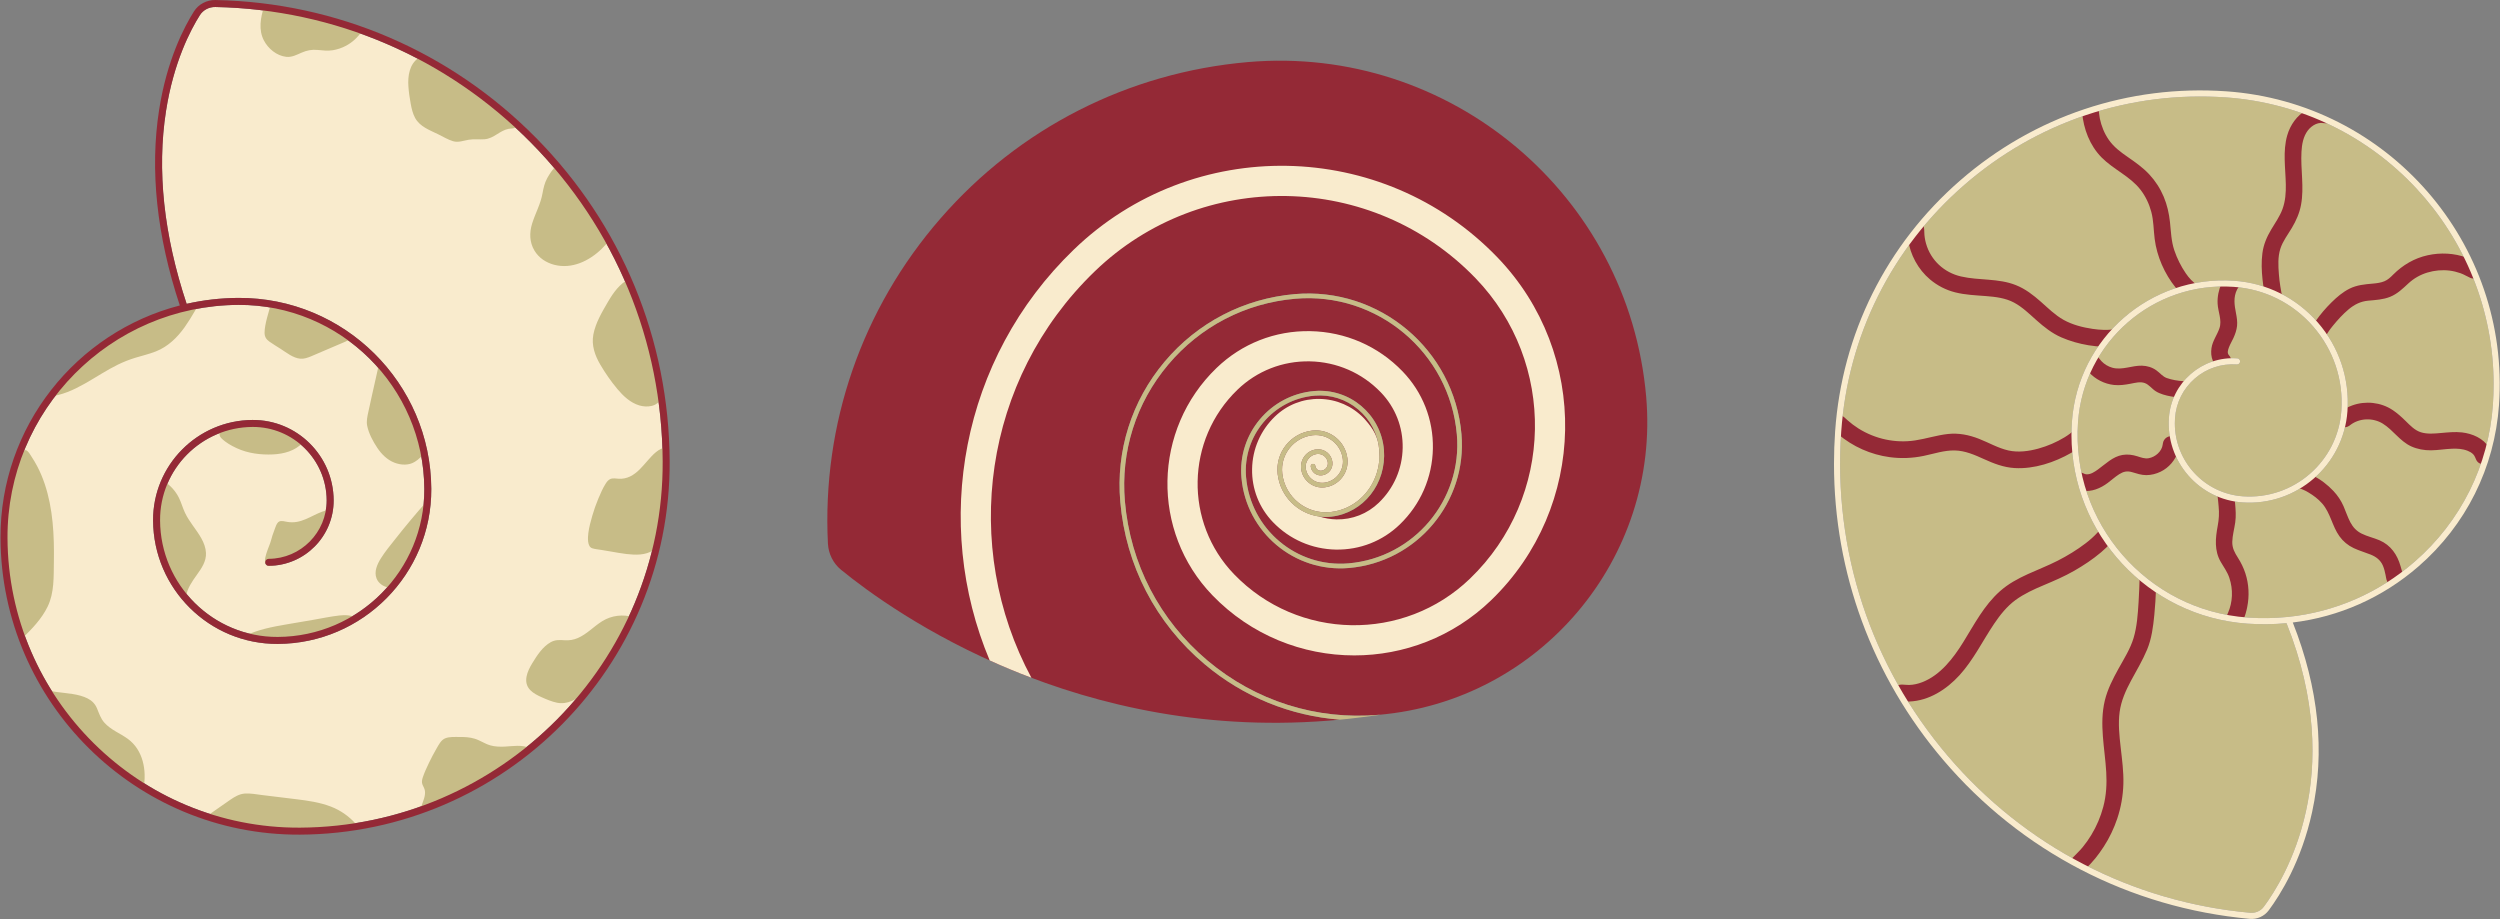
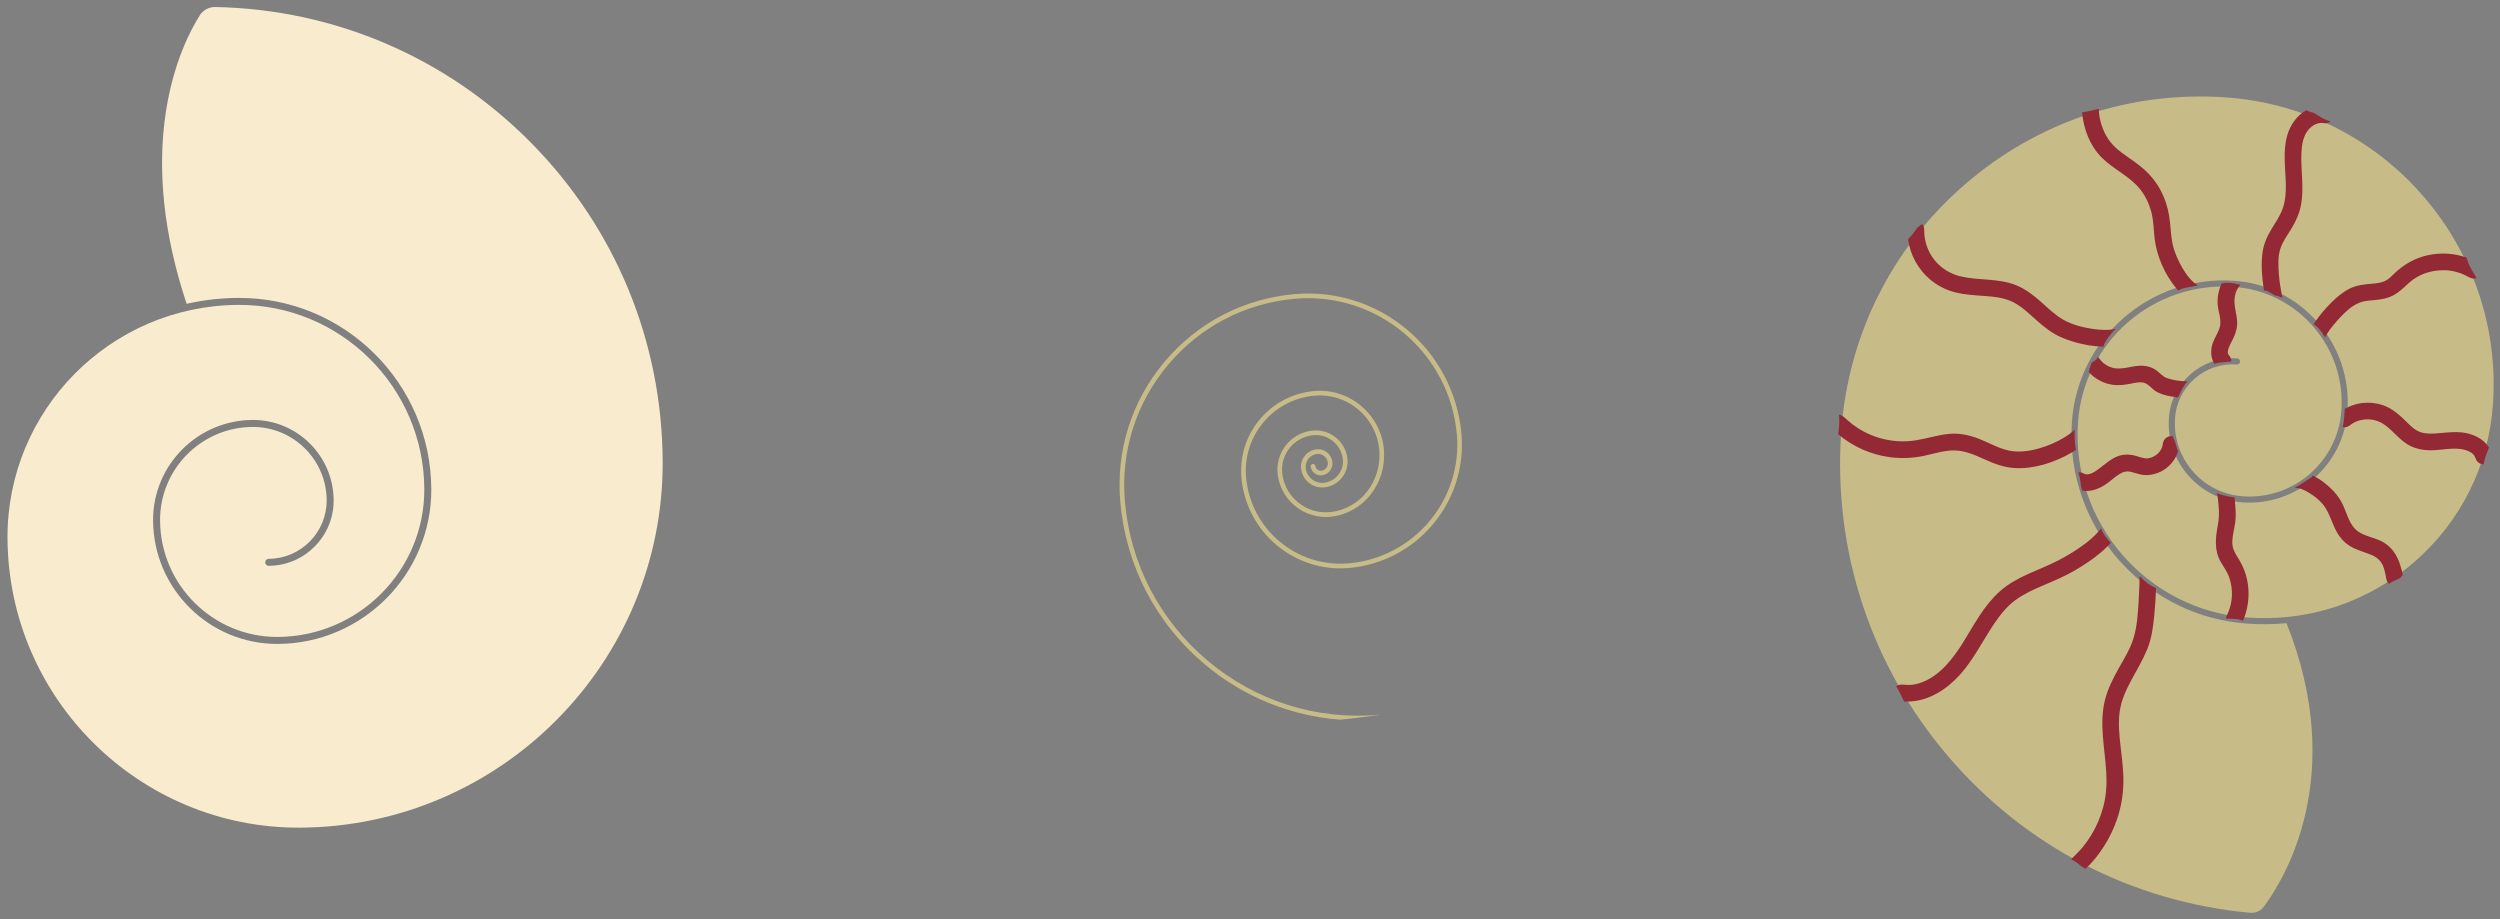
<svg xmlns="http://www.w3.org/2000/svg" height="181.3" preserveAspectRatio="xMidYMid meet" version="1.0" viewBox="-0.1 -0.0 493.1 181.3" width="493.1" zoomAndPan="magnify">
  <rect x="-0.1" y="-0.0" width="493.1" height="181.3" fill="#808080" stroke="none" />
  <defs>
    <clipPath id="a">
      <path d="M 361 17 L 492.949 17 L 492.949 181.25 L 361 181.25 Z M 361 17" />
    </clipPath>
  </defs>
  <g>
    <g id="change1_2">
      <path d="M 59.055 163.246 C 27.41 163.402 1.535 137.785 1.379 106.141 C 1.254 80.898 21.688 60.262 46.926 60.137 C 67.043 60.039 83.488 76.324 83.59 96.438 C 83.668 112.457 70.703 125.551 54.684 125.629 C 41.949 125.691 31.535 115.383 31.473 102.645 C 31.422 92.531 39.609 84.262 49.723 84.211 C 57.738 84.172 64.289 90.66 64.332 98.676 C 64.359 105.012 59.23 110.191 52.898 110.223 C 52.516 110.227 52.207 110.535 52.211 110.918 C 52.211 111.297 52.523 111.605 52.902 111.602 C 60 111.566 65.742 105.766 65.711 98.668 C 65.664 89.895 58.492 82.789 49.715 82.832 C 38.84 82.887 30.039 91.777 30.094 102.652 C 30.16 116.148 41.195 127.078 54.691 127.008 C 71.469 126.926 85.051 113.211 84.969 96.434 C 84.863 75.555 67.797 58.656 46.918 58.762 C 43.414 58.777 39.996 59.18 36.711 59.926 C 32.195 46.344 30.824 33.551 32.645 21.891 C 34.145 12.27 37.469 5.922 39.32 2.996 C 39.961 1.977 41.137 1.359 42.379 1.383 C 65.957 1.852 88.074 11.367 104.66 28.176 C 121.277 45.016 130.488 67.32 130.605 90.977 C 130.805 130.629 98.707 163.047 59.055 163.246" fill="#f9ebcd" />
    </g>
    <g id="change2_1">
-       <path d="M 25.117 145.738 C 23.605 144.637 21.746 143.961 20.48 142.531 C 19.75 141.703 19.453 140.738 19.039 139.738 C 18.668 138.844 18.066 138.215 17.207 137.773 C 15.395 136.844 13.121 136.773 11.141 136.496 C 10.477 136.402 9.809 136.273 9.145 136.215 C 9.129 136.215 9.074 136.215 9.02 136.215 C 9.168 136.309 9.363 136.527 9.488 136.617 C 10.285 137.199 10.902 137.969 11.387 138.824 C 12.348 140.52 24.465 154.215 28.211 155.473 C 28.871 151.957 28.125 147.934 25.117 145.738 Z M 26.586 70.566 C 27.945 70.152 29.34 69.832 30.664 69.305 C 33.027 68.371 34.852 66.59 36.309 64.551 C 37.016 63.559 37.652 62.516 38.266 61.461 C 38.457 61.129 38.648 60.793 38.84 60.457 C 38.957 60.242 37.461 60.422 36.547 60.762 C 35.348 61.211 34.105 61.07 32.938 61.594 C 24.301 65.465 19.562 66.73 9.598 78.227 C 14.605 77.711 18.75 74.059 23.156 71.918 C 24.266 71.379 25.406 70.926 26.586 70.566 Z M 9.293 119.656 C 10.633 116.91 10.477 113.699 10.527 110.715 C 10.609 105.594 10.363 100.355 8.723 95.461 C 8.312 94.242 7.816 93.055 7.215 91.918 C 6.898 91.324 6.559 90.742 6.188 90.18 C 5.906 89.75 5.59 89.117 5.133 88.848 C 3.844 88.09 2.391 94.988 2.234 95.848 C 1.145 101.898 0.652 105.672 0.777 111.816 C 0.855 115.758 1.953 122.371 4.324 125.883 C 6.227 124.02 8.117 122.07 9.293 119.656 Z M 4.668 126.367 C 4.551 126.215 4.438 126.051 4.328 125.887 C 4.16 126.047 3.996 126.211 3.828 126.371 C 3.82 126.383 4.676 126.355 4.668 126.367 Z M 58.121 163.945 C 62.16 163.461 66.195 162.82 70.266 162.727 C 68.906 161.113 67.141 159.852 65.172 159.094 C 62.996 158.258 60.668 157.922 58.363 157.641 C 56.109 157.363 53.855 157.09 51.605 156.816 C 50.473 156.676 49.301 156.438 48.16 156.523 C 47.125 156.602 46.234 157.129 45.395 157.695 C 44.465 158.324 43.551 158.98 42.633 159.621 C 42.16 159.953 41.691 160.281 41.219 160.613 C 40.996 160.77 40.777 160.922 40.555 161.078 C 40.422 161.168 53.789 164.465 58.121 163.945 Z M 53.75 89.629 C 55.891 89.527 58.078 88.941 59.59 87.344 C 59.672 87.262 59.758 87.207 59.844 87.18 C 57.375 85.922 54.855 84.723 52.164 84.031 C 49.77 83.414 47.039 83.18 44.672 84.062 C 43.699 84.426 42.609 85.484 43.586 86.457 C 44.41 87.285 45.527 87.906 46.582 88.395 C 48.789 89.422 51.332 89.742 53.75 89.629 Z M 74.316 88.328 C 75.145 89.57 76.258 90.691 77.672 91.246 C 78.957 91.75 80.527 91.844 81.734 91.078 C 82.453 90.625 83.359 89.883 83.418 89.121 C 83.492 88.207 82.562 87.203 82.5 86.289 C 82.387 84.566 81.727 82.961 81.098 81.371 C 80.57 80.039 80.023 78.715 79.383 77.434 C 78.23 75.141 76.746 72.969 74.609 71.516 C 74.652 71.621 74.668 71.75 74.633 71.891 C 74.156 73.965 73.691 76.043 73.234 78.121 C 73.012 79.129 72.793 80.133 72.574 81.141 C 72.375 82.078 72.129 83.027 72.324 83.988 C 72.633 85.504 73.461 87.051 74.316 88.328 Z M 106.758 137.531 C 107.723 137.961 108.719 138.383 109.75 138.602 C 111.824 139.035 113.801 137.871 115.34 136.582 C 116.867 135.297 118.109 133.719 119.207 132.066 C 121.375 128.801 123.223 125.301 124.84 121.73 C 122.777 121.125 120.547 121.371 118.703 122.508 C 117.027 123.539 115.68 125.066 113.855 125.852 C 113.016 126.211 112.156 126.348 111.246 126.281 C 110.27 126.211 109.41 126.172 108.527 126.664 C 106.93 127.551 105.824 129.277 104.895 130.797 C 103.918 132.387 102.957 134.555 104.496 136.125 C 105.121 136.762 105.949 137.172 106.758 137.531 Z M 84.07 98.891 C 81.93 101.316 79.852 103.797 77.852 106.336 C 76.891 107.559 75.875 108.773 75.047 110.094 C 74.32 111.254 73.625 112.738 74.176 114.109 C 74.559 115.066 75.508 115.695 76.496 115.883 C 77.668 116.109 77.855 114.609 78.68 113.797 C 79.691 112.801 80.652 111.586 81.023 110.242 C 81.453 108.711 82.281 108.008 82.609 106.449 C 83.141 103.941 83.625 101.418 84.07 98.891 Z M 54.984 102.855 C 54.453 103.102 54.199 104.098 54 104.602 C 53.738 105.273 53.512 105.961 53.336 106.656 C 53.062 107.758 51.469 110.715 52.512 111.48 C 53.371 112.113 56.039 110.527 57.004 110.238 C 59.238 109.57 61.039 107.781 62.34 105.914 C 63.512 104.234 64.41 102.391 65.242 100.52 C 62.82 100.672 60.812 102.547 58.422 102.941 C 57.824 103.039 57.238 103.039 56.637 102.949 C 56.152 102.879 55.461 102.641 54.984 102.855 Z M 83.027 158.969 C 82.926 159.258 82.832 159.543 82.734 159.832 C 82.711 159.902 82.66 160.145 82.602 160.215 C 82.59 160.258 82.578 160.297 82.562 160.336 C 82.902 160.34 84.52 159.191 84.602 159.18 C 86.594 158.871 89.031 157.723 89.031 157.723 C 90.895 156.57 92.742 155.398 94.578 154.211 C 97.898 152.059 101.172 149.844 104.406 147.57 C 102.891 146.82 101.055 147.188 99.418 147.262 C 98.473 147.301 97.5 147.277 96.586 147.008 C 95.504 146.691 94.578 146.016 93.504 145.695 C 92.543 145.406 91.547 145.352 90.551 145.363 C 89.648 145.371 88.512 145.273 87.668 145.645 C 86.852 146.008 86.402 146.957 85.977 147.684 C 85.461 148.578 84.977 149.488 84.531 150.422 C 84.086 151.352 83.641 152.301 83.309 153.277 C 83.137 153.789 83.023 154.289 83.246 154.801 C 83.422 155.199 83.648 155.535 83.711 155.977 C 83.859 156.988 83.344 158.031 83.027 158.969 Z M 53.059 67.395 C 53.773 67.898 54.535 68.352 55.273 68.824 C 56.434 69.57 57.711 70.621 59.133 70.75 C 59.887 70.82 60.609 70.547 61.293 70.266 C 62.039 69.957 62.777 69.633 63.52 69.312 C 65.02 68.672 66.523 68.031 68.027 67.387 C 68.184 67.32 68.477 67.129 68.68 67.078 C 68.48 66.984 68.859 66.461 68.676 66.348 C 68.125 66.012 67.797 65.535 67.191 65.309 C 64.715 64.379 62.832 62.676 60.359 61.734 C 58.32 60.961 55.34 60.828 53.348 59.965 C 52.898 61.551 52.102 63.941 52.082 65.582 C 52.074 66.41 52.391 66.926 53.059 67.395 Z M 127.691 90.793 C 126.656 91.961 125.625 93.285 124.188 93.973 C 123.496 94.309 122.762 94.465 121.992 94.43 C 121.441 94.406 120.816 94.254 120.289 94.48 C 119.902 94.645 119.625 94.988 119.398 95.336 C 118.793 96.273 118.34 97.344 117.906 98.371 C 117.445 99.473 117.051 100.602 116.719 101.746 C 116.395 102.859 116.086 104.008 115.941 105.16 C 115.84 105.984 115.691 107.812 116.711 108.141 C 117.266 108.32 117.887 108.363 118.465 108.461 C 119.078 108.562 119.695 108.668 120.312 108.77 C 121.367 108.949 122.426 109.156 123.492 109.277 C 125.223 109.477 127.242 109.555 128.746 108.516 C 130.473 107.32 130.609 104.953 130.836 103.059 C 131.137 100.547 131.379 98.031 131.566 95.512 C 131.66 94.238 131.738 92.969 131.805 91.691 C 131.855 90.609 131.906 89.461 131.441 88.453 C 131.406 88.375 131.391 88.297 131.383 88.219 C 131.363 88.223 131.348 88.23 131.328 88.23 C 129.789 88.406 128.652 89.707 127.691 90.793 Z M 66.824 121.398 C 65.062 121.602 63.309 121.977 61.559 122.277 C 59.848 122.566 58.141 122.859 56.43 123.152 C 53.641 123.633 50.801 124.16 48.246 125.41 C 49.41 126.152 52.707 126.09 54.09 126.141 C 60.41 126.363 64.465 124.203 70.316 121.938 C 69.328 121.309 67.984 121.266 66.824 121.398 Z M 32.277 94.93 C 31.926 97.016 31.566 99.102 31.242 101.195 C 30.703 104.664 30.914 108.043 32.242 111.32 C 33.207 113.699 34.711 115.875 36.598 117.625 C 36.848 116.027 37.781 114.703 38.715 113.398 C 39.648 112.102 40.609 110.723 40.527 109.051 C 40.422 106.988 39.051 105.238 37.91 103.621 C 37.355 102.836 36.809 102.031 36.398 101.16 C 35.93 100.176 35.656 99.105 35.164 98.133 C 34.5 96.816 33.496 95.727 32.277 94.93 Z M 118.309 71.93 C 119.289 73.602 120.43 75.246 121.676 76.734 C 122.832 78.113 124.223 79.426 125.98 79.961 C 127.48 80.414 129.633 80.25 130.246 78.535 C 130.582 77.59 130.422 76.52 130.23 75.562 C 130.023 74.531 129.727 73.523 129.387 72.531 C 128.695 70.508 128.512 68.227 127.801 66.207 C 127.059 64.105 125.93 62.277 125.629 60.074 C 125.469 58.922 124.375 54.82 124.031 54.992 C 122.117 55.961 120.871 57.723 119.816 59.535 C 118.648 61.543 117.371 63.668 116.934 65.98 C 116.531 68.109 117.242 70.109 118.309 71.93 Z M 119.5 48.109 C 119.656 47.934 119.785 47.801 119.77 47.559 C 119.762 47.355 119.645 47.141 119.57 46.949 C 119.238 46.086 118.902 45.227 118.543 44.379 C 117.824 42.691 116.27 41.703 115.188 40.215 C 114.152 38.793 113.547 37.039 112.227 35.895 C 111.148 34.965 110.16 33.949 109.543 32.672 C 108.91 33.453 108.305 34.258 107.828 35.145 C 107.312 36.102 107.09 37.086 106.902 38.145 C 106.535 40.242 105.48 42.086 104.855 44.102 C 104.297 45.906 104.328 47.777 105.316 49.43 C 106.176 50.867 107.613 51.812 109.215 52.227 C 112.691 53.129 116.117 51.477 118.578 49.078 C 118.898 48.77 119.207 48.445 119.5 48.109 Z M 62.547 9.852 C 63.555 9.949 64.531 10.07 65.543 9.906 C 66.457 9.758 67.348 9.453 68.164 9.016 C 69.422 8.336 70.48 7.367 71.246 6.184 C 70.324 5.863 69.445 5.438 68.582 4.984 C 67.797 4.773 67.016 4.566 66.227 4.363 C 66.219 4.363 66.207 4.363 66.199 4.363 C 66.039 4.375 65.91 4.332 65.816 4.262 C 61.246 3.102 56.633 2.125 51.98 1.336 C 51.285 3.48 50.859 5.871 51.938 7.957 C 52.793 9.609 54.469 10.996 56.359 11.211 C 57.469 11.332 58.414 10.809 59.395 10.383 C 60.434 9.93 61.414 9.738 62.547 9.852 Z M 58.98 2.316 C 59.895 2.508 60.805 2.707 61.715 2.914 C 60.812 2.66 59.902 2.465 58.98 2.316 Z M 92.359 27.562 C 91.324 27.73 90.312 28.168 89.262 27.852 C 88.242 27.547 87.281 26.953 86.332 26.488 C 84.656 25.668 82.707 24.988 81.773 23.254 C 81.312 22.406 81.09 21.449 80.918 20.512 C 80.707 19.367 80.531 18.203 80.453 17.043 C 80.312 15.02 80.641 12.637 82.473 11.418 C 82.586 11.344 82.633 11.355 82.648 11.387 C 84.113 11.133 85.438 12.48 86.516 13.277 C 88.324 14.609 90.703 15.211 92.508 16.543 C 94.281 17.852 96.062 19.148 97.824 20.469 C 99.23 21.52 100.738 22.73 101.414 24.406 C 101.531 24.707 101.746 25.074 101.398 25.23 C 101.055 25.383 100.598 25.336 100.234 25.406 C 99.398 25.562 98.66 26.02 97.949 26.465 C 97.16 26.957 96.406 27.398 95.457 27.469 C 94.422 27.543 93.391 27.391 92.359 27.562" fill="#c7bc87" />
-     </g>
+       </g>
    <g id="change3_1">
-       <path d="M 83.59 96.438 C 83.488 76.324 67.043 60.039 46.926 60.137 C 21.688 60.262 1.254 80.898 1.379 106.141 C 1.535 137.785 27.41 163.402 59.055 163.246 C 98.703 163.047 130.805 130.629 130.605 90.977 C 130.488 67.32 121.273 45.016 104.66 28.176 C 88.074 11.367 65.957 1.852 42.379 1.383 C 41.137 1.355 39.961 1.977 39.32 2.996 C 37.469 5.922 34.145 12.27 32.645 21.891 C 30.824 33.551 32.195 46.344 36.711 59.926 C 39.996 59.18 43.414 58.777 46.918 58.758 C 67.797 58.656 84.863 75.555 84.969 96.43 C 85.051 113.211 71.469 126.926 54.691 127.008 C 41.195 127.078 30.16 116.148 30.094 102.652 C 30.039 91.777 38.84 82.887 49.715 82.832 C 58.492 82.789 65.664 89.895 65.711 98.668 C 65.742 105.766 60 111.566 52.902 111.602 C 52.523 111.605 52.211 111.297 52.211 110.914 C 52.207 110.535 52.516 110.227 52.898 110.223 C 59.23 110.191 64.359 105.012 64.332 98.676 C 64.289 90.66 57.738 84.172 49.723 84.211 C 39.609 84.262 31.422 92.531 31.473 102.645 C 31.535 115.383 41.949 125.691 54.684 125.629 C 70.703 125.551 83.668 112.457 83.59 96.438 Z M 0 106.145 C -0.109 84.133 14.965 65.52 35.367 60.25 C 30.809 46.5 29.434 33.527 31.281 21.68 C 32.82 11.812 36.246 5.277 38.152 2.258 C 39.051 0.836 40.684 -0.031 42.406 0.004 C 66.344 0.48 88.805 10.141 105.645 27.211 C 122.512 44.305 131.867 66.949 131.984 90.973 C 132.188 131.383 99.473 164.422 59.059 164.625 C 26.656 164.785 0.16 138.551 0 106.145" fill="#942936" />
-     </g>
+       </g>
    <g id="change2_2">
      <path d="M 443.711 180.035 C 420.438 177.902 399.266 166.922 384.09 149.105 C 368.895 131.266 361.43 108.562 363.059 85.184 C 364.383 66.238 373.004 48.941 387.336 36.48 C 401.668 24.023 419.992 17.887 438.938 19.211 C 468.82 21.297 491.742 46.277 491.742 75.793 C 491.742 77.113 491.699 78.449 491.605 79.785 C 490.762 91.852 485.27 102.871 476.141 110.805 C 469.055 116.969 460.434 120.703 451.289 121.668 C 451.238 121.668 451.191 121.672 451.141 121.684 C 448.555 121.949 445.922 121.992 443.273 121.809 C 423.41 120.422 408.383 103.133 409.766 83.27 C 410.871 67.445 424.645 55.473 440.469 56.578 C 446.566 57.004 452.137 59.781 456.148 64.395 C 460.16 69.008 462.137 74.91 461.711 81.012 C 461.012 91.02 452.301 98.594 442.293 97.895 C 434.691 97.363 428.863 91.008 428.863 83.504 C 428.863 83.168 428.875 82.828 428.898 82.488 C 429.109 79.441 430.496 76.66 432.801 74.66 C 435.105 72.656 438.051 71.672 441.098 71.883 C 441.426 71.906 441.715 71.656 441.738 71.324 C 441.758 70.996 441.512 70.707 441.18 70.684 C 434.23 70.199 428.184 75.457 427.699 82.402 C 427.406 86.574 428.758 90.602 431.5 93.754 C 434.238 96.906 438.043 98.801 442.211 99.094 C 452.879 99.836 462.164 91.762 462.91 81.094 C 463.359 74.672 461.281 68.461 457.059 63.605 C 452.836 58.746 446.973 55.828 440.555 55.379 C 424.066 54.227 409.719 66.703 408.566 83.188 C 408.508 84.066 408.477 84.941 408.477 85.812 C 408.477 105.211 423.547 121.633 443.188 123.008 C 445.781 123.188 448.355 123.156 450.891 122.918 C 462.926 153.016 450.535 173.301 446.434 178.82 C 445.797 179.68 444.777 180.133 443.711 180.035" fill="#c7bc87" />
    </g>
    <g id="change3_2">
      <path d="M 439.402 122.035 C 439.758 122.043 440.113 122.047 440.469 122.066 C 441.062 122.102 441.707 122.16 442.242 122.434 C 442.262 122.434 442.277 122.434 442.297 122.43 C 442.738 121.527 443.004 120.414 443.133 119.77 C 443.586 117.551 443.48 115.215 442.77 113.059 C 442.414 111.98 441.918 110.965 441.309 110.012 C 440.664 109 440.164 108.098 440.195 106.867 C 440.23 105.578 440.598 104.32 440.777 103.047 C 440.953 101.777 440.867 100.578 440.75 99.309 C 440.715 98.934 440.688 98.523 440.648 98.105 C 439.914 98.023 439.18 97.895 438.469 97.699 C 438.047 97.586 437.594 97.438 437.168 97.246 C 437.227 97.473 437.273 97.703 437.305 97.934 C 437.398 98.574 437.438 99.219 437.5 99.859 C 437.637 101.203 437.57 102.41 437.32 103.734 C 436.863 106.152 436.629 108.613 437.922 110.832 C 438.523 111.867 439.23 112.816 439.613 113.965 C 440 115.117 440.172 116.312 440.121 117.527 C 440.07 118.699 439.805 119.883 439.324 120.953 C 439.164 121.312 438.984 121.641 438.938 122.016 C 439.094 122.027 439.246 122.031 439.402 122.035 Z M 415.633 95.25 C 416.387 94.684 417.09 94.047 417.883 93.539 C 418.73 93.004 419.461 92.84 420.434 93.129 C 421.363 93.402 422.258 93.719 423.242 93.715 C 424.223 93.711 425.18 93.461 426.059 93.039 C 427.688 92.254 428.992 90.738 429.516 89 C 429.492 88.949 429.469 88.898 429.445 88.844 C 429.188 88.188 429.047 87.5 428.789 86.844 C 428.738 86.727 428.684 86.609 428.621 86.496 C 428.547 86.359 428.516 86.211 428.512 86.07 C 427.59 85.836 426.656 86.477 426.508 87.441 C 426.5 87.477 426.5 87.516 426.496 87.551 C 426.488 87.59 426.48 87.625 426.477 87.66 C 426.316 89.035 425.02 90.148 423.703 90.379 C 422.922 90.516 422.211 90.23 421.473 90 C 420.52 89.699 419.551 89.562 418.555 89.73 C 416.594 90.062 415.207 91.52 413.66 92.629 C 413.043 93.07 412.258 93.59 411.465 93.559 C 411.07 93.543 410.801 93.312 410.434 93.211 C 410.234 93.152 410.027 93.141 409.824 93.168 C 410.094 93.836 410.184 94.547 410.277 95.266 C 410.285 95.312 410.293 95.359 410.297 95.406 C 410.309 95.5 410.324 95.59 410.34 95.68 C 410.367 95.871 410.402 96.062 410.445 96.25 C 410.469 96.34 410.492 96.434 410.52 96.523 C 410.543 96.594 410.602 96.691 410.609 96.77 C 412.402 97.094 414.219 96.309 415.633 95.25 Z M 409.629 170.234 C 409.84 170.395 410.051 170.559 410.258 170.723 C 410.301 170.758 410.34 170.789 410.383 170.82 C 410.453 170.875 410.527 170.93 410.602 170.984 C 410.75 171.09 410.898 171.191 411.059 171.281 C 411.102 171.305 411.145 171.324 411.188 171.348 C 411.199 171.352 411.215 171.355 411.223 171.359 C 412.637 170.125 413.844 168.535 414.852 166.984 C 415.969 165.262 416.859 163.391 417.512 161.445 C 418.246 159.246 418.652 156.922 418.715 154.602 C 418.781 152.199 418.453 149.809 418.184 147.43 C 417.922 145.117 417.664 142.746 417.977 140.426 C 418.27 138.234 419.172 136.215 420.211 134.281 C 421.305 132.246 422.5 130.27 423.391 128.133 C 424.297 125.957 424.59 123.602 424.82 121.273 C 424.996 119.516 425.094 117.754 425.156 115.988 C 423.898 115.461 422.844 114.629 421.93 113.641 C 421.879 115.363 421.82 117.09 421.711 118.812 C 421.559 121.164 421.406 123.59 420.723 125.855 C 420.07 128.012 418.832 129.945 417.746 131.906 C 416.648 133.891 415.59 135.953 415.055 138.168 C 413.93 142.852 415.062 147.59 415.336 152.297 C 415.469 154.613 415.348 156.895 414.75 159.141 C 414.234 161.09 413.441 162.953 412.395 164.68 C 411.883 165.523 411.316 166.332 410.691 167.094 C 410.047 167.875 409.316 168.547 408.613 169.273 C 408.531 169.359 408.461 169.453 408.402 169.543 C 408.844 169.691 409.258 169.953 409.629 170.234 Z M 376.461 135.102 C 375.605 135.125 374.629 134.797 373.898 135.367 C 374.207 135.863 374.492 136.375 374.758 136.895 C 375.004 137.379 375.242 137.875 375.449 138.383 C 375.832 138.398 376.215 138.379 376.531 138.367 C 380.391 138.211 383.836 135.98 386.379 133.195 C 389.16 130.145 390.949 126.398 393.242 123.004 C 394.402 121.285 395.734 119.609 397.414 118.371 C 399.109 117.125 401.031 116.254 402.961 115.441 C 405.023 114.57 407.07 113.699 409.016 112.582 C 410.871 111.516 412.676 110.324 414.309 108.941 C 414.98 108.371 415.637 107.75 416.227 107.074 C 415.473 106.227 414.648 105.285 414.32 104.195 C 414.102 104.496 413.855 104.777 413.621 105.035 C 412.91 105.812 412.113 106.516 411.281 107.152 C 409.555 108.473 407.672 109.617 405.742 110.602 C 401.906 112.562 397.668 113.688 394.383 116.602 C 391.234 119.391 389.309 123.156 387.121 126.68 C 385.172 129.82 382.617 133.172 379.043 134.555 C 378.219 134.871 377.348 135.082 376.461 135.102 Z M 408.438 89.312 C 408.746 89.133 409.055 88.945 409.352 88.746 C 409.207 87.965 409.133 87.164 409.102 86.375 C 409.078 85.84 409.078 85.285 409.121 84.738 C 408.52 85.309 407.844 85.809 407.129 86.246 C 405.535 87.219 403.785 87.969 401.988 88.469 C 400.082 89 397.977 89.289 396.02 88.844 C 393.992 88.383 392.16 87.305 390.238 86.551 C 388.273 85.781 386.234 85.371 384.121 85.598 C 381.926 85.836 379.82 86.539 377.641 86.867 C 373.754 87.457 369.773 86.594 366.449 84.504 C 365.68 84.016 364.953 83.469 364.273 82.859 C 363.758 82.391 363.285 81.875 362.621 81.816 C 362.715 82.762 362.688 83.719 362.59 84.66 C 362.555 84.992 362.512 85.324 362.461 85.648 C 365.348 88.09 368.891 89.672 372.641 90.172 C 374.863 90.469 377.098 90.379 379.301 89.926 C 381.344 89.508 383.383 88.793 385.492 88.848 C 387.527 88.898 389.391 89.723 391.215 90.551 C 393.168 91.438 395.102 92.191 397.266 92.32 C 401.117 92.547 405.129 91.215 408.438 89.312 Z M 449.387 54.078 C 449.262 52.43 449.164 50.66 449.676 49.062 C 450.152 47.562 451.164 46.27 451.957 44.93 C 452.793 43.52 453.453 42.031 453.754 40.414 C 454.406 36.91 453.645 33.422 453.844 29.906 C 453.926 28.469 454.191 26.938 455.078 25.758 C 455.488 25.211 456.055 24.746 456.68 24.473 C 456.973 24.348 457.297 24.266 457.617 24.246 C 457.961 24.23 458.289 24.332 458.629 24.32 C 458.992 24.309 459.32 24.164 459.582 23.945 C 458.383 23.633 457.355 22.945 456.32 22.277 C 455.84 22.164 455.258 22.016 454.836 21.719 C 452.957 22.734 451.621 24.652 451.035 26.695 C 450.133 29.836 450.691 33.145 450.754 36.352 C 450.785 38.016 450.676 39.656 450.102 41.23 C 449.566 42.691 448.652 43.961 447.867 45.285 C 446.992 46.754 446.352 48.258 446.133 49.961 C 445.914 51.66 445.977 53.402 446.16 55.105 C 446.238 55.848 446.344 56.586 446.465 57.324 C 446.68 57.281 446.902 57.316 447.105 57.422 C 447.637 57.688 448.148 57.988 448.656 58.289 C 449.164 58.355 449.66 58.531 450.105 58.789 C 449.77 57.234 449.508 55.668 449.387 54.078 Z M 490.82 88.277 C 490.82 88.273 490.82 88.273 490.824 88.27 C 489.723 86.453 487.559 85.527 485.508 85.289 C 484.121 85.133 482.738 85.285 481.355 85.406 C 480.047 85.52 478.66 85.66 477.383 85.258 C 476.18 84.875 475.277 83.91 474.398 83.047 C 473.59 82.25 472.738 81.48 471.785 80.852 C 469.469 79.324 466.457 79.02 463.852 79.965 C 463.352 80.148 462.863 80.367 462.402 80.629 C 462.281 81.832 462.285 83.07 461.977 84.242 C 462.406 84.332 462.879 84.258 463.297 83.965 C 463.328 83.941 463.355 83.914 463.383 83.891 C 463.41 83.871 463.438 83.855 463.461 83.836 C 465.281 82.434 467.93 82.359 469.863 83.543 C 471.922 84.809 473.238 87.008 475.473 88.035 C 476.703 88.598 478.051 88.832 479.398 88.82 C 480.781 88.805 482.148 88.559 483.527 88.504 C 484.566 88.461 485.629 88.523 486.609 88.91 C 487 89.062 487.383 89.277 487.684 89.57 C 488.035 89.918 488.113 90.301 488.324 90.723 C 488.605 91.285 489.176 91.586 489.766 91.594 C 489.941 90.449 490.402 89.352 490.82 88.277 Z M 431.547 56.652 C 432.023 56.574 432.504 56.516 432.973 56.406 C 433.121 56.371 433.266 56.32 433.41 56.277 C 432.434 55.719 431.652 54.824 431.023 53.906 C 430.074 52.516 429.305 50.98 428.766 49.383 C 428.148 47.551 428.109 45.711 427.906 43.812 C 427.723 42.094 427.344 40.41 426.676 38.812 C 425.988 37.18 425.027 35.688 423.816 34.391 C 422.566 33.051 421.074 32 419.574 30.965 C 418.184 30.004 416.82 28.992 415.844 27.586 C 414.957 26.312 414.379 24.875 414.066 23.355 C 413.938 22.723 413.887 22.094 413.844 21.453 C 412.785 21.746 411.723 21.996 410.633 22.156 C 410.613 22.156 410.598 22.156 410.574 22.16 C 410.863 25.438 412.074 28.676 414.41 31.047 C 416.758 33.43 420.008 34.742 422.082 37.41 C 423.09 38.707 423.801 40.215 424.223 41.797 C 424.688 43.547 424.66 45.336 424.887 47.121 C 425.316 50.566 426.84 54.016 429.023 56.719 C 429.18 56.914 429.348 57.105 429.523 57.293 C 430.129 56.93 430.852 56.762 431.547 56.652 Z M 460.035 64.254 C 460.98 63.098 462 61.969 463.148 61.008 C 464.293 60.055 465.516 59.441 467.012 59.305 C 468.473 59.172 469.941 59.102 471.32 58.547 C 472.762 57.969 473.797 56.945 474.918 55.91 C 476.012 54.902 477.262 54.184 478.691 53.754 C 480.102 53.332 481.582 53.195 483.047 53.371 C 483.773 53.461 484.492 53.641 485.184 53.879 C 485.887 54.121 486.488 54.523 487.16 54.812 C 487.578 54.992 488.008 54.969 488.379 54.809 C 488.055 54.293 487.73 53.777 487.434 53.246 C 487.016 52.496 486.613 51.691 486.438 50.848 C 486.434 50.84 486.434 50.832 486.434 50.824 C 483.988 49.914 481.266 49.785 478.727 50.348 C 476.109 50.922 473.832 52.27 471.945 54.148 C 471.422 54.676 470.891 55.191 470.188 55.48 C 469.473 55.773 468.68 55.871 467.914 55.938 C 466.305 56.078 464.77 56.211 463.305 56.945 C 461.988 57.605 460.836 58.59 459.793 59.617 C 458.652 60.742 457.598 61.961 456.68 63.277 C 456.535 63.484 456.387 63.703 456.242 63.926 C 456.754 64.27 457.199 64.711 457.586 65.195 C 457.93 65.633 458.23 66.09 458.492 66.566 C 458.902 65.738 459.449 64.973 460.035 64.254 Z M 473.359 114.008 C 473.395 113.945 473.438 113.883 473.469 113.816 C 473.539 113.656 473.664 113.547 473.812 113.477 C 473.762 112.855 473.539 112.207 473.387 111.676 C 472.742 109.398 471.453 107.523 469.234 106.566 C 468.09 106.078 466.848 105.812 465.727 105.258 C 464.703 104.754 464.008 104.012 463.477 103.008 C 462.938 101.984 462.59 100.871 462.125 99.812 C 461.637 98.707 460.957 97.703 460.129 96.824 C 459.031 95.656 457.605 94.535 456.051 93.789 C 455.973 93.957 455.848 94.109 455.691 94.215 C 454.641 94.914 453.586 95.609 452.477 96.223 C 453.453 96.18 454.41 96.648 455.242 97.145 C 456.238 97.738 457.16 98.438 457.93 99.316 C 459.566 101.184 459.895 103.777 461.332 105.773 C 462.066 106.793 463.008 107.574 464.145 108.109 C 465.23 108.621 466.387 108.945 467.5 109.391 C 468.57 109.824 469.422 110.469 469.895 111.547 C 470.156 112.145 470.305 112.797 470.434 113.434 C 470.555 114.023 470.582 114.664 471.039 115.109 C 471.059 115.129 471.082 115.141 471.102 115.156 C 471.789 114.676 472.574 114.34 473.359 114.008 Z M 429.629 78.105 C 430.121 77.113 430.586 75.992 431.406 75.215 C 431.098 75.211 430.785 75.203 430.477 75.18 C 429.395 75.105 428.316 74.926 427.289 74.57 C 426.465 74.285 425.922 73.543 425.223 73.047 C 424.383 72.445 423.402 72.156 422.375 72.125 C 420.418 72.07 418.457 73.07 416.516 72.523 C 415.711 72.297 414.984 71.855 414.406 71.254 C 414.129 70.965 413.91 70.629 413.652 70.348 C 413.637 70.551 413.555 70.746 413.402 70.879 C 413.102 71.137 412.77 71.352 412.441 71.578 C 412.234 72.117 412.062 72.668 411.898 73.223 C 411.887 73.266 411.863 73.297 411.848 73.336 C 411.867 73.359 411.887 73.383 411.906 73.406 C 413.18 74.812 414.961 75.719 416.844 75.93 C 417.949 76.051 419.051 75.895 420.141 75.684 C 421.02 75.516 422.047 75.23 422.926 75.551 C 423.77 75.855 424.352 76.699 425.105 77.172 C 425.988 77.723 427.082 78 428.098 78.188 C 428.574 78.273 429.055 78.344 429.535 78.402 C 429.555 78.305 429.578 78.203 429.629 78.105 Z M 436.922 71.668 C 437.465 71.523 438.031 71.465 438.59 71.426 C 438.836 71.406 439.074 71.395 439.32 71.371 C 439.426 71.363 439.535 71.348 439.641 71.34 C 439.652 71.34 439.66 71.336 439.672 71.336 C 439.727 71.324 439.785 71.316 439.844 71.305 C 439.898 71.293 439.953 71.297 440.008 71.293 C 440.031 70.848 439.855 70.402 439.527 70.051 C 439.145 69.648 439.348 69.023 439.516 68.562 C 439.754 67.91 440.133 67.309 440.418 66.68 C 440.77 65.906 441.043 65.129 441.137 64.285 C 441.227 63.449 441.086 62.609 440.93 61.789 C 440.613 60.164 440.371 58.633 441.148 57.09 C 441.309 56.773 441.551 56.477 441.766 56.172 C 441.598 56.129 441.434 56.082 441.266 56.043 C 441.059 55.992 440.852 55.949 440.645 55.906 C 440.551 55.891 440.453 55.875 440.359 55.859 C 440.305 55.848 440.25 55.84 440.195 55.832 C 440.188 55.832 440.18 55.832 440.172 55.828 C 439.742 55.781 439.316 55.758 438.887 55.777 C 438.812 55.781 438.754 55.785 438.691 55.789 C 438.492 55.859 438.281 55.902 438.07 55.934 C 437.516 57.172 437.23 58.539 437.301 59.895 C 437.383 61.492 438.199 63.156 437.668 64.727 C 437.211 66.09 436.301 67.219 436.09 68.676 C 435.973 69.504 436.023 70.348 436.348 71.125 C 436.438 71.34 436.551 71.562 436.684 71.773 C 436.758 71.73 436.836 71.691 436.922 71.668 Z M 414.816 68.379 C 413.816 68.363 412.82 68.266 411.828 68.098 C 409.996 67.793 408.18 67.285 406.477 66.543 C 404.637 65.742 403.078 64.504 401.586 63.176 C 400.184 61.934 398.828 60.586 397.164 59.691 C 395.465 58.777 393.5 58.547 391.602 58.398 C 389.582 58.242 387.535 58.164 385.559 57.668 C 383.719 57.211 382.02 56.332 380.566 55.105 C 378.223 53.129 376.656 50.238 376.246 47.199 C 376.805 46.617 377.324 45.992 377.781 45.328 C 377.871 45.191 377.965 45.051 378.051 44.91 C 378.105 44.867 378.164 44.828 378.223 44.789 C 378.508 44.594 378.789 44.391 379.062 44.172 C 379.41 44.59 379.438 45.145 379.445 45.723 C 379.457 46.508 379.574 47.281 379.789 48.035 C 380.73 51.352 383.359 53.766 386.695 54.531 C 390.27 55.355 394.039 54.855 397.504 56.234 C 399.383 56.98 400.953 58.203 402.457 59.531 C 403.883 60.789 405.25 62.16 406.926 63.094 C 408.66 64.062 410.688 64.578 412.641 64.867 C 414.121 65.086 415.75 65.188 417.246 64.863 C 417.168 64.934 417.086 65 417.012 65.07 C 416.516 65.531 416.09 66.062 415.695 66.609 C 415.406 67.012 415.133 67.43 414.926 67.879 C 414.848 68.043 414.812 68.211 414.816 68.379" fill="#942936" />
    </g>
    <g clip-path="url(#a)" id="change1_1">
-       <path d="M 491.742 75.793 C 491.742 46.277 468.82 21.297 438.938 19.211 C 419.992 17.887 401.668 24.023 387.336 36.48 C 373.004 48.941 364.383 66.238 363.059 85.184 C 361.43 108.562 368.895 131.266 384.09 149.105 C 399.266 166.922 420.438 177.902 443.711 180.035 C 444.777 180.133 445.797 179.68 446.434 178.82 C 450.535 173.301 462.926 153.012 450.891 122.914 C 448.355 123.156 445.781 123.188 443.188 123.008 C 423.547 121.633 408.477 105.211 408.477 85.812 C 408.477 84.941 408.508 84.066 408.566 83.188 C 409.719 66.699 424.066 54.227 440.555 55.379 C 446.973 55.824 452.836 58.746 457.059 63.605 C 461.281 68.461 463.359 74.672 462.91 81.094 C 462.164 91.762 452.879 99.836 442.211 99.094 C 438.043 98.801 434.238 96.906 431.496 93.754 C 428.758 90.602 427.406 86.574 427.699 82.402 C 428.184 75.453 434.23 70.199 441.18 70.684 C 441.512 70.707 441.758 70.996 441.734 71.324 C 441.715 71.656 441.426 71.906 441.094 71.883 C 438.051 71.672 435.105 72.656 432.801 74.66 C 430.496 76.66 429.109 79.441 428.898 82.484 C 428.875 82.828 428.863 83.164 428.863 83.504 C 428.863 91.008 434.691 97.359 442.293 97.895 C 452.301 98.594 461.012 91.02 461.711 81.012 C 462.137 74.91 460.16 69.008 456.148 64.395 C 452.137 59.781 446.566 57.004 440.469 56.578 C 424.645 55.473 410.871 67.445 409.766 83.27 C 408.383 103.133 423.41 120.422 443.273 121.809 C 445.922 121.992 448.555 121.949 451.141 121.684 C 451.191 121.672 451.238 121.668 451.289 121.668 C 460.434 120.703 469.055 116.969 476.141 110.805 C 485.27 102.867 490.762 91.852 491.605 79.785 C 491.699 78.449 491.742 77.113 491.742 75.793 Z M 361.637 91.5 C 361.637 89.375 361.711 87.238 361.859 85.098 C 363.203 65.836 371.973 48.246 386.547 35.574 C 401.121 22.902 419.758 16.664 439.023 18.012 C 470.902 20.238 495.035 47.984 492.805 79.867 C 491.938 92.258 486.301 103.566 476.93 111.715 C 469.84 117.879 461.254 121.672 452.129 122.781 C 457.246 135.727 458.527 148.305 455.938 160.184 C 453.824 169.867 449.68 176.469 447.398 179.539 C 446.512 180.734 445.09 181.367 443.602 181.23 C 420.016 179.074 398.555 167.941 383.176 149.887 C 369.168 133.438 361.637 112.91 361.637 91.5" fill="#f9ebcd" />
-     </g>
+       </g>
    <g id="change3_3">
-       <path d="M 246.059 12.242 C 285.91 8.801 321.141 38.41 324.594 78.262 C 327.348 110.098 303.691 138.234 271.859 140.992 C 259.547 142.059 247.559 138.266 238.098 130.312 C 228.641 122.359 222.844 111.203 221.777 98.891 C 220.926 89.062 223.953 79.496 230.301 71.945 C 236.645 64.398 245.551 59.773 255.375 58.922 C 271.551 57.523 285.852 69.543 287.25 85.719 C 288.367 98.605 278.785 110.004 265.898 111.117 C 255.637 112.004 246.566 104.379 245.676 94.117 C 244.973 85.961 251.035 78.746 259.191 78.039 C 262.328 77.77 265.387 78.734 267.797 80.762 C 270.207 82.789 271.684 85.629 271.953 88.766 C 272.445 94.953 268.242 100.324 262.387 100.996 C 257.656 101.535 253.359 98.129 252.82 93.395 C 252.391 89.66 255.082 86.273 258.82 85.844 C 261.758 85.512 264.422 87.625 264.758 90.562 C 265.02 92.863 263.363 94.949 261.062 95.215 C 260.199 95.312 259.344 95.07 258.66 94.523 C 257.977 93.98 257.547 93.207 257.445 92.34 C 257.367 91.668 257.559 91.012 257.977 90.48 C 258.395 89.953 258.996 89.621 259.664 89.543 C 260.176 89.488 260.68 89.629 261.082 89.949 C 261.484 90.27 261.738 90.727 261.797 91.238 C 261.844 91.625 261.734 92.004 261.492 92.305 C 261.25 92.609 260.906 92.801 260.523 92.844 C 259.938 92.91 259.406 92.492 259.34 91.906 C 259.309 91.652 259.082 91.473 258.832 91.504 C 258.582 91.531 258.398 91.758 258.43 92.008 C 258.555 93.098 259.539 93.883 260.625 93.754 C 261.254 93.684 261.816 93.371 262.211 92.879 C 262.602 92.383 262.781 91.762 262.707 91.137 C 262.621 90.383 262.246 89.707 261.652 89.234 C 261.059 88.762 260.312 88.543 259.559 88.633 C 258.648 88.738 257.828 89.191 257.258 89.91 C 256.688 90.633 256.43 91.531 256.535 92.441 C 256.66 93.551 257.215 94.547 258.09 95.242 C 258.965 95.938 260.055 96.254 261.168 96.125 C 263.973 95.801 265.988 93.262 265.668 90.457 C 265.273 87.02 262.152 84.539 258.715 84.934 C 254.477 85.418 251.422 89.262 251.906 93.5 C 252.465 98.367 256.609 101.969 261.395 101.969 C 261.758 101.969 262.121 101.949 262.488 101.906 C 268.84 101.18 273.398 95.375 272.867 88.695 C 272.867 88.691 272.867 88.691 272.867 88.691 C 272.266 81.711 266.094 76.523 259.113 77.129 C 250.449 77.879 244.012 85.535 244.762 94.195 C 245.695 104.965 255.211 112.961 265.977 112.031 C 279.367 110.871 289.32 99.031 288.164 85.637 C 286.719 68.961 271.977 56.562 255.297 58.008 C 245.227 58.879 236.102 63.621 229.598 71.355 C 223.094 79.094 219.992 88.898 220.863 98.969 C 221.949 111.523 227.859 122.906 237.508 131.016 C 245.152 137.441 254.418 141.203 264.18 141.945 C 212.695 146.898 176.133 120.836 165.797 112.391 C 164.25 111.129 163.305 109.242 163.199 107.215 C 162.016 83.684 169.895 60.91 185.391 43.102 C 200.926 25.242 222.473 14.285 246.059 12.242" fill="#942936" />
-     </g>
+       </g>
    <g id="change1_3">
-       <path d="M 195.109 130.266 C 183.73 103.234 189.355 70.777 211.703 49.227 C 235.148 26.613 272.617 27.293 295.227 50.738 C 313.543 69.73 312.992 100.082 294.004 118.398 C 286.473 125.664 276.742 129.277 267.02 129.273 C 256.828 129.273 246.648 125.301 239.031 117.406 C 226.898 104.824 227.262 84.719 239.844 72.586 C 244.832 67.773 251.402 65.188 258.328 65.316 C 265.262 65.441 271.727 68.258 276.539 73.25 C 280.5 77.355 282.625 82.758 282.523 88.461 C 282.418 94.168 280.102 99.488 275.992 103.449 C 272.594 106.727 268.137 108.473 263.398 108.402 C 258.676 108.316 254.27 106.398 250.988 102.996 C 248.258 100.164 246.789 96.434 246.863 92.496 C 246.934 88.559 248.531 84.887 251.367 82.152 C 253.75 79.855 256.883 78.617 260.191 78.684 C 263.5 78.742 266.59 80.086 268.887 82.469 L 268.887 82.473 C 268.906 82.492 268.93 82.512 268.953 82.535 C 269.039 82.621 269.117 82.711 269.188 82.805 C 270.805 84.633 271.766 86.246 271.934 88.777 C 271.961 89.215 271.98 89.629 271.988 90.027 C 271.965 91.148 271.785 92.234 271.469 93.258 C 271.469 93.262 271.465 93.266 271.465 93.273 C 271.465 93.273 271.465 93.277 271.465 93.277 C 270.191 97.387 266.746 100.496 262.383 100.996 C 257.656 101.535 253.359 98.129 252.816 93.395 C 252.391 89.66 255.082 86.273 258.816 85.844 C 261.758 85.512 264.422 87.625 264.758 90.562 C 265.02 92.863 263.363 94.949 261.062 95.215 C 260.195 95.312 259.344 95.07 258.656 94.527 C 257.973 93.98 257.543 93.207 257.445 92.34 C 257.367 91.668 257.555 91.012 257.977 90.48 C 258.395 89.953 258.992 89.621 259.664 89.543 C 260.172 89.488 260.68 89.629 261.082 89.949 C 261.484 90.27 261.738 90.727 261.797 91.238 C 261.84 91.625 261.73 92.004 261.492 92.305 C 261.25 92.609 260.906 92.801 260.52 92.844 C 259.934 92.91 259.406 92.492 259.34 91.906 C 259.309 91.656 259.082 91.473 258.832 91.504 C 258.578 91.531 258.398 91.758 258.43 92.012 C 258.555 93.098 259.539 93.883 260.625 93.758 C 261.254 93.684 261.816 93.371 262.211 92.879 C 262.602 92.383 262.777 91.766 262.707 91.137 C 262.621 90.383 262.246 89.707 261.652 89.234 C 261.055 88.762 260.312 88.543 259.559 88.637 C 258.645 88.738 257.828 89.191 257.258 89.91 C 256.684 90.633 256.43 91.531 256.531 92.441 C 256.66 93.555 257.211 94.547 258.086 95.242 C 258.965 95.938 260.055 96.254 261.168 96.125 C 263.969 95.801 265.988 93.262 265.668 90.457 C 265.273 87.02 262.152 84.539 258.715 84.934 C 254.473 85.418 251.422 89.262 251.906 93.5 C 252.414 97.914 255.871 101.277 260.082 101.867 C 261.176 102.223 262.324 102.422 263.508 102.445 C 266.637 102.508 269.602 101.336 271.855 99.16 C 274.816 96.305 276.488 92.469 276.562 88.355 C 276.641 84.242 275.105 80.344 272.25 77.383 C 268.543 73.539 263.559 71.371 258.219 71.273 C 252.883 71.18 247.82 73.164 243.977 76.871 C 233.762 86.727 233.465 103.055 243.316 113.27 C 255.918 126.336 276.801 126.711 289.863 114.109 C 306.492 98.074 306.973 71.5 290.938 54.875 C 270.605 33.793 236.918 33.184 215.836 53.516 C 193.707 74.859 189.43 107.852 203.336 133.684 C 200.457 132.594 197.711 131.445 195.109 130.266" fill="#f9ebcd" />
-     </g>
+       </g>
    <g id="change2_3">
      <path d="M 264.18 141.945 C 254.414 141.203 245.148 137.441 237.508 131.016 C 227.859 122.902 221.949 111.523 220.863 98.969 C 219.988 88.898 223.09 79.094 229.594 71.355 C 236.098 63.621 245.227 58.879 255.297 58.008 C 271.977 56.562 286.719 68.961 288.16 85.637 C 289.32 99.031 279.367 110.871 265.973 112.031 C 255.211 112.961 245.691 104.965 244.762 94.195 C 244.012 85.535 250.449 77.879 259.109 77.129 C 266.094 76.523 272.262 81.711 272.867 88.691 C 272.867 88.691 272.867 88.691 272.867 88.695 C 273.398 95.375 268.84 101.18 262.484 101.906 C 262.117 101.945 261.754 101.969 261.391 101.969 C 256.605 101.969 252.465 98.367 251.906 93.5 C 251.422 89.262 254.473 85.418 258.715 84.934 C 262.148 84.539 265.273 87.02 265.668 90.457 C 265.988 93.262 263.969 95.801 261.164 96.121 C 260.055 96.254 258.961 95.938 258.086 95.242 C 257.211 94.547 256.66 93.551 256.531 92.441 C 256.43 91.527 256.684 90.629 257.258 89.91 C 257.828 89.191 258.645 88.738 259.559 88.633 C 260.312 88.543 261.055 88.762 261.648 89.23 C 262.246 89.707 262.621 90.383 262.707 91.137 C 262.777 91.762 262.602 92.383 262.207 92.875 C 261.816 93.371 261.254 93.684 260.625 93.754 C 259.539 93.883 258.551 93.098 258.426 92.008 C 258.398 91.758 258.578 91.531 258.832 91.504 C 259.078 91.473 259.309 91.652 259.34 91.906 C 259.406 92.488 259.934 92.91 260.52 92.844 C 260.906 92.801 261.25 92.609 261.492 92.305 C 261.73 92.004 261.84 91.625 261.797 91.238 C 261.738 90.727 261.484 90.27 261.082 89.949 C 260.68 89.629 260.172 89.488 259.664 89.543 C 258.992 89.621 258.395 89.953 257.973 90.48 C 257.555 91.008 257.367 91.668 257.441 92.34 C 257.543 93.207 257.973 93.98 258.656 94.523 C 259.34 95.07 260.195 95.312 261.062 95.215 C 263.363 94.949 265.02 92.863 264.758 90.562 C 264.422 87.625 261.758 85.512 258.816 85.844 C 255.082 86.273 252.391 89.66 252.816 93.395 C 253.359 98.129 257.652 101.535 262.383 100.996 C 268.242 100.324 272.445 94.953 271.953 88.766 C 271.68 85.629 270.203 82.789 267.797 80.762 C 265.387 78.734 262.328 77.77 259.191 78.039 C 251.031 78.746 244.969 85.961 245.676 94.117 C 246.562 104.379 255.633 112.004 265.895 111.117 C 278.785 110.004 288.363 98.605 287.25 85.719 C 285.848 69.543 271.547 57.523 255.375 58.922 C 245.551 59.773 236.645 64.398 230.297 71.945 C 223.953 79.496 220.926 89.062 221.777 98.891 C 222.84 111.203 228.637 122.359 238.098 130.312 C 247.555 138.266 259.547 142.059 271.855 140.992 C 271.859 140.992 271.859 140.992 271.859 140.992 C 273.727 140.832 264.453 141.996 264.18 141.945" fill="#c7bc87" />
    </g>
  </g>
</svg>